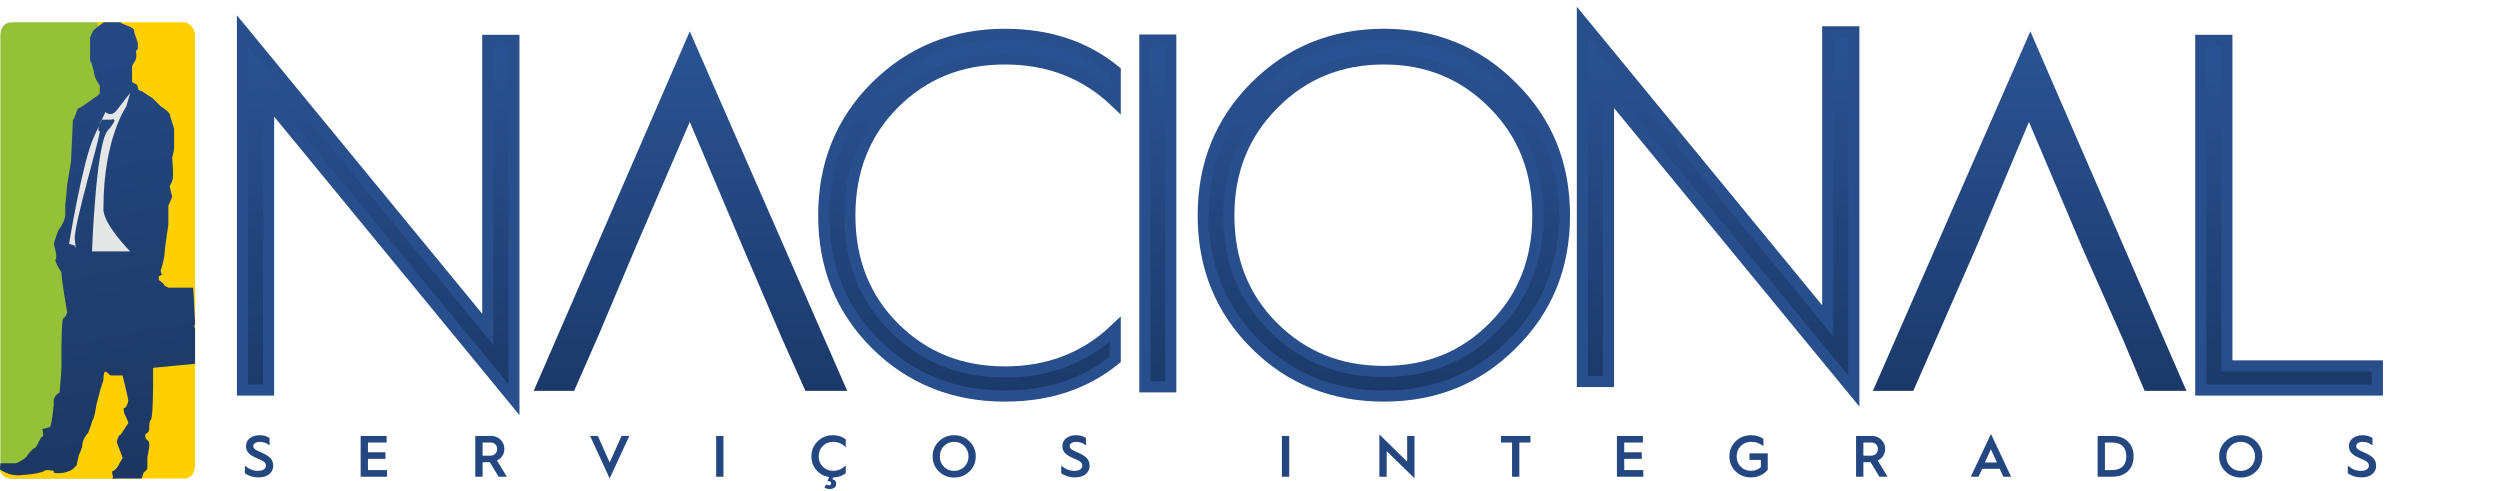
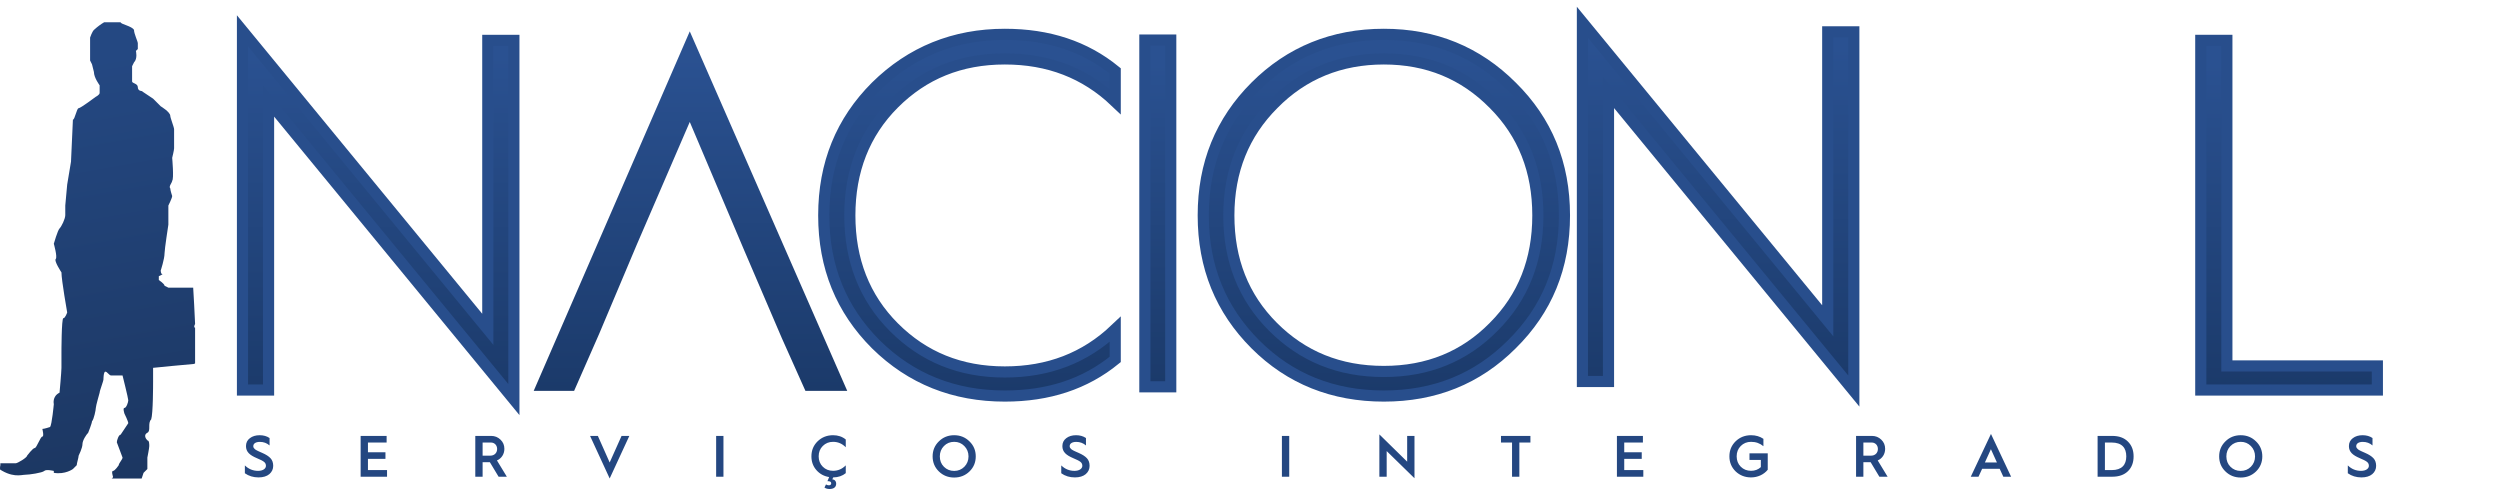
<svg xmlns="http://www.w3.org/2000/svg" style="isolation:isolate" viewBox="0 -1.2 179.4 35.2" width="179.4pt" height="35.2pt">
  <g>
    <clipPath id="_clipPath_7ZCIfJLOzwQjzaRXEl1f04ByS4pCjeUk">
-       <path d=" M 0.849 33.142 L 13.178 33.142 C 13.726 33.142 14 32.731 14 32.183 L 14 1.359 C 14 0.811 13.589 0.4 13.178 0.4 L 0.849 0.4 C 0.301 0.4 0.027 0.811 0.027 1.359 L 0.027 32.183 C -0.11 32.731 0.301 33.142 0.849 33.142 Z " fill="rgb(255,255,255)" />
-     </clipPath>
+       </clipPath>
    <g clip-path="url(#_clipPath_7ZCIfJLOzwQjzaRXEl1f04ByS4pCjeUk)">
-       <path d=" M 7.835 -0.148 L -2.987 0.4 L -2.987 34.923 L 7.013 34.923 L 9.89 30.813 L 7.835 -0.148 Z " fill-rule="evenodd" fill="rgb(148,193,55)" />
-     </g>
+       </g>
    <clipPath id="_clipPath_M5rRVSfmsak94aXPhQ0t9nIQrJpdyPzk">
      <path d=" M 0.849 33.142 L 13.178 33.142 C 13.726 33.142 14 32.731 14 32.183 L 14 1.359 C 14 0.811 13.589 0.4 13.178 0.4 L 0.849 0.4 C 0.301 0.4 0.027 0.811 0.027 1.359 L 0.027 32.183 C -0.11 32.731 0.301 33.142 0.849 33.142 Z " fill="rgb(255,255,255)" />
    </clipPath>
    <g clip-path="url(#_clipPath_M5rRVSfmsak94aXPhQ0t9nIQrJpdyPzk)">
-       <path d=" M 17.014 0.4 L 7.013 0.4 L 7.561 21.086 L 3.999 31.087 L 2.081 32.32 L -0.795 32.32 L -1.343 34.101 L 3.588 34.923 L 7.013 34.923 L 17.014 34.923 L 17.014 0.4 Z " fill-rule="evenodd" fill="rgb(255,208,0)" />
-     </g>
+       </g>
    <clipPath id="_clipPath_1hey8LJEqHXXLS8oNbwr4yDLSXWicKY7">
      <path d=" M 0.849 33.142 L 13.178 33.142 C 13.726 33.142 14 32.731 14 32.183 L 14 1.359 C 14 0.811 13.589 0.4 13.178 0.4 L 0.849 0.4 C 0.301 0.4 0.027 0.811 0.027 1.359 L 0.027 32.183 C -0.11 32.731 0.301 33.142 0.849 33.142 Z " fill="rgb(255,255,255)" />
    </clipPath>
    <g clip-path="url(#_clipPath_1hey8LJEqHXXLS8oNbwr4yDLSXWicKY7)">
      <linearGradient id="_lgradient_19" x1="0.681" y1="0.068" x2="0.75" y2="0.961" gradientTransform="matrix(14.384,0,0,33.466,-0.247,0.245)" gradientUnits="userSpaceOnUse">
        <stop offset="0%" stop-opacity="1" style="stop-color:rgb(36,72,130)" />
        <stop offset="100%" stop-opacity="1" style="stop-color:rgb(28,55,98)" />
      </linearGradient>
      <path d=" M 9.479 4.236 C 9.479 4.236 9.479 4.373 9.479 4.373 C 9.479 4.51 9.479 4.647 9.479 4.647 C 9.479 4.784 9.89 4.784 9.89 5.058 C 9.89 5.332 10.164 5.332 10.164 5.332 L 10.986 5.88 L 11.534 6.428 C 11.534 6.428 12.219 6.839 12.219 7.113 C 12.219 7.25 12.493 7.935 12.493 8.072 C 12.493 8.209 12.493 8.483 12.493 8.757 C 12.493 9.031 12.493 9.305 12.493 9.442 C 12.493 9.579 12.356 10.127 12.356 10.127 C 12.356 10.127 12.493 11.634 12.356 11.771 C 12.356 11.908 12.082 12.182 12.219 12.319 C 12.219 12.456 12.356 12.867 12.356 12.867 C 12.356 13.004 12.082 13.551 12.082 13.551 L 12.082 14.921 C 12.082 14.921 11.808 16.702 11.808 16.976 C 11.808 17.387 11.534 18.209 11.534 18.209 C 11.534 18.209 11.534 18.483 11.671 18.483 C 11.671 18.483 11.397 18.62 11.397 18.62 L 11.397 18.894 C 11.397 18.894 11.808 19.168 11.808 19.305 C 11.808 19.305 12.082 19.442 12.082 19.442 L 12.493 19.442 L 13.863 19.442 C 13.863 19.442 14 21.771 14 22.045 C 13.863 22.319 14 22.319 14 22.319 C 14 22.319 14.137 24.511 14.137 24.648 C 14.137 24.785 14 24.922 13.863 24.922 C 13.726 24.922 10.986 25.196 10.986 25.196 C 10.986 25.196 10.986 25.881 10.986 26.155 C 10.986 26.429 10.986 28.484 10.849 28.895 C 10.575 29.169 10.849 29.717 10.575 29.854 C 10.301 29.991 10.438 30.265 10.575 30.402 C 10.712 30.402 10.712 30.676 10.712 30.813 C 10.712 30.95 10.575 31.635 10.575 31.635 L 10.575 32.457 L 10.301 32.731 C 10.301 32.731 10.164 33.142 10.164 33.142 C 10.164 33.279 9.342 33.827 8.657 33.69 C 8.657 33.69 7.972 33.69 7.972 33.69 C 7.835 33.69 7.835 33.142 7.972 33.142 C 8.109 33.142 8.109 33.005 8.109 33.005 C 8.109 33.005 7.972 32.594 8.109 32.594 C 8.246 32.594 8.52 32.183 8.52 32.183 C 8.52 32.046 8.794 31.772 8.794 31.635 C 8.794 31.635 8.383 30.539 8.383 30.539 C 8.383 30.402 8.52 29.991 8.657 29.991 C 8.657 29.991 9.205 29.169 9.205 29.169 C 9.205 29.032 8.931 28.484 8.931 28.484 C 8.931 28.484 8.794 28.073 8.931 28.073 C 9.068 28.073 9.205 27.662 9.205 27.525 C 9.205 27.388 8.794 25.744 8.794 25.744 C 8.794 25.744 7.972 25.744 7.972 25.744 C 7.835 25.744 7.698 25.47 7.561 25.47 C 7.424 25.47 7.424 26.018 7.424 26.018 C 7.424 26.155 7.15 26.84 7.15 26.977 C 7.15 26.977 6.876 27.936 6.876 28.073 C 6.876 28.21 6.739 28.895 6.602 29.032 C 6.602 29.169 6.328 29.854 6.328 29.854 C 6.191 29.991 5.917 30.402 5.917 30.676 C 5.917 30.95 5.643 31.498 5.643 31.498 C 5.643 31.635 5.506 32.046 5.506 32.183 C 5.506 32.183 5.369 32.32 5.369 32.32 C 5.369 32.32 5.232 32.457 5.232 32.457 C 5.232 32.457 4.684 32.868 3.862 32.731 L 3.862 32.594 C 3.862 32.594 3.314 32.457 3.177 32.594 C 3.04 32.731 2.081 32.868 1.807 32.868 C 1.533 32.868 0.849 33.142 -0.247 32.32 C -0.247 32.32 -0.247 32.046 -0.11 32.046 C 0.027 32.046 0.986 32.046 1.123 32.046 C 1.26 32.046 1.944 31.635 1.944 31.498 C 1.944 31.498 2.355 30.95 2.492 30.95 C 2.629 30.95 2.903 30.128 3.04 30.128 C 3.177 30.128 3.04 29.58 3.04 29.58 C 3.177 29.58 3.588 29.443 3.588 29.443 C 3.725 29.306 3.862 27.799 3.862 27.799 C 3.862 27.799 3.725 27.251 4.273 26.977 C 4.273 26.977 4.41 25.47 4.41 25.196 C 4.41 25.059 4.41 24.1 4.41 24.1 C 4.41 24.1 4.41 21.634 4.547 21.634 C 4.684 21.634 4.821 21.223 4.821 21.223 C 4.821 21.223 4.41 18.894 4.41 18.346 C 4.41 18.346 3.862 17.524 3.999 17.387 C 4.136 17.25 3.862 16.291 3.862 16.291 C 3.862 16.291 4.136 15.332 4.273 15.195 C 4.41 15.058 4.684 14.51 4.684 14.236 C 4.684 13.962 4.684 13.551 4.684 13.551 L 4.821 12.045 L 5.095 10.401 C 5.095 10.401 5.232 7.387 5.232 7.387 C 5.369 7.387 5.506 6.565 5.643 6.565 C 5.78 6.565 6.876 5.743 6.876 5.743 C 6.876 5.743 7.15 5.606 7.15 5.469 C 7.15 5.332 7.15 4.921 7.15 4.921 C 7.15 4.921 6.739 4.373 6.739 3.962 L 6.602 3.414 L 6.465 3.14 L 6.465 1.496 C 6.465 1.496 6.602 1.085 6.739 0.948 C 6.876 0.811 7.698 0.126 7.972 0.263 C 8.246 0.4 8.657 0.4 8.657 0.4 C 8.657 0.537 9.479 0.674 9.616 0.948 C 9.616 1.222 9.89 1.77 9.89 1.907 C 9.89 2.044 9.89 2.318 9.89 2.318 L 9.753 2.455 C 9.753 2.455 9.89 3.003 9.616 3.277 C 9.479 3.551 9.479 3.551 9.479 3.551 L 9.479 3.962 C 9.479 3.962 9.479 4.373 9.479 4.236 Z " fill-rule="evenodd" fill="url(#_lgradient_19)" />
    </g>
    <clipPath id="_clipPath_5rYg7vELHFrgWaLQhT0zCOvwtG7Wewdv">
      <path d=" M 0.849 33.142 L 13.178 33.142 C 13.726 33.142 14 32.731 14 32.183 L 14 1.359 C 14 0.811 13.589 0.4 13.178 0.4 L 0.849 0.4 C 0.301 0.4 0.027 0.811 0.027 1.359 L 0.027 32.183 C -0.11 32.731 0.301 33.142 0.849 33.142 Z " fill="rgb(255,255,255)" />
    </clipPath>
    <g clip-path="url(#_clipPath_5rYg7vELHFrgWaLQhT0zCOvwtG7Wewdv)">
-       <path d=" M 7.561 6.839 C 7.561 6.839 7.972 7.25 8.383 6.702 L 9.342 5.469 L 9.068 6.428 C 9.068 6.428 7.424 8.757 7.424 13.688 C 7.287 14.784 9.342 16.839 9.342 16.839 L 6.602 16.839 C 6.602 16.839 6.876 9.305 7.698 8.209 C 8.657 7.113 7.972 7.387 7.972 7.387 L 7.287 7.387 C 7.287 7.387 6.876 8.209 7.15 8.209 C 7.287 8.346 5.232 15.058 5.369 16.017 C 5.506 16.976 5.369 16.428 5.369 16.428 L 4.958 16.291 C 4.958 16.291 5.917 10.401 6.739 8.62 C 7.561 6.839 7.561 6.839 7.561 6.839 Z " fill="rgb(229,231,231)" />
-     </g>
+       </g>
  </g>
  <g>
    <linearGradient id="_lgradient_20" x1="0.434" y1="0.069" x2="0.434" y2="0.996" gradientTransform="matrix(19.476,0,0,26.46,17.4,1.012)" gradientUnits="userSpaceOnUse">
      <stop offset="0%" stop-opacity="1" style="stop-color:rgb(42,81,145)" />
      <stop offset="100%" stop-opacity="1" style="stop-color:rgb(27,58,106)" />
    </linearGradient>
    <path d=" M 19.272 26.788 L 19.272 6.052 L 36.876 27.472 L 36.876 1.696 L 35.004 1.696 L 35.004 22.432 L 17.4 1.012 L 17.4 26.788 L 19.272 26.788 L 19.272 26.788 L 19.272 26.788 L 19.272 26.788 L 19.272 26.788 L 19.272 26.788 L 19.272 26.788 Z " fill="url(#_lgradient_20)" vector-effect="non-scaling-stroke" stroke-width="0.8" stroke="rgb(40,78,140)" stroke-linejoin="miter" stroke-linecap="butt" stroke-miterlimit="4" />
    <linearGradient id="_lgradient_21" x1="0.434" y1="0.069" x2="0.434" y2="0.996" gradientTransform="matrix(20.916,0,0,25.956,59.112,1.264)" gradientUnits="userSpaceOnUse">
      <stop offset="0%" stop-opacity="1" style="stop-color:rgb(42,81,145)" />
      <stop offset="100%" stop-opacity="1" style="stop-color:rgb(27,58,106)" />
    </linearGradient>
    <path d=" M 72.108 1.264 C 68.472 1.264 65.376 2.524 62.856 5.008 C 60.372 7.492 59.112 10.552 59.112 14.26 C 59.112 17.968 60.372 21.028 62.856 23.512 C 65.376 25.996 68.472 27.22 72.108 27.22 C 75.24 27.22 77.868 26.356 80.028 24.592 L 80.028 22.432 C 77.868 24.484 75.24 25.492 72.108 25.492 C 68.904 25.492 66.276 24.412 64.152 22.288 C 62.028 20.164 60.984 17.464 60.984 14.26 C 60.984 11.056 62.028 8.356 64.152 6.232 C 66.276 4.108 68.904 3.028 72.108 3.028 C 75.24 3.028 77.868 4.036 80.028 6.088 L 80.028 3.892 C 77.868 2.128 75.24 1.264 72.108 1.264 L 72.108 1.264 L 72.108 1.264 L 72.108 1.264 L 72.108 1.264 L 72.108 1.264 L 72.108 1.264 Z " fill="url(#_lgradient_21)" vector-effect="non-scaling-stroke" stroke-width="0.8" stroke="rgb(40,78,140)" stroke-linejoin="miter" stroke-linecap="butt" stroke-miterlimit="4" />
    <linearGradient id="_lgradient_22" x1="0.434" y1="0.069" x2="0.434" y2="0.996" gradientTransform="matrix(1.856,0,0,24.883,82.156,1.674)" gradientUnits="userSpaceOnUse">
      <stop offset="0%" stop-opacity="1" style="stop-color:rgb(42,81,145)" />
      <stop offset="100%" stop-opacity="1" style="stop-color:rgb(27,58,106)" />
    </linearGradient>
    <path d=" M 84.013 26.557 L 84.013 1.674 L 82.156 1.674 L 82.156 26.557 L 84.013 26.557 L 84.013 26.557 L 84.013 26.557 L 84.013 26.557 L 84.013 26.557 L 84.013 26.557 Z " fill="url(#_lgradient_22)" vector-effect="non-scaling-stroke" stroke-width="0.8" stroke="rgb(40,78,140)" stroke-linejoin="miter" stroke-linecap="butt" stroke-miterlimit="4" />
    <linearGradient id="_lgradient_23" x1="0.434" y1="0.069" x2="0.434" y2="0.996" gradientTransform="matrix(19.476,0,0,26.46,113.554,0.4)" gradientUnits="userSpaceOnUse">
      <stop offset="0%" stop-opacity="1" style="stop-color:rgb(42,81,145)" />
      <stop offset="100%" stop-opacity="1" style="stop-color:rgb(27,58,106)" />
    </linearGradient>
    <path d=" M 115.426 26.176 L 115.426 5.44 L 133.03 26.86 L 133.03 1.084 L 131.158 1.084 L 131.158 21.82 L 113.554 0.4 L 113.554 26.176 L 115.426 26.176 L 115.426 26.176 L 115.426 26.176 L 115.426 26.176 Z " fill="url(#_lgradient_23)" vector-effect="non-scaling-stroke" stroke-width="0.8" stroke="rgb(40,78,140)" stroke-linejoin="miter" stroke-linecap="butt" stroke-miterlimit="4" />
    <linearGradient id="_lgradient_24" x1="0.434" y1="0.069" x2="0.434" y2="0.996" gradientTransform="matrix(22.5,0,0,25.8,134.398,1.051)" gradientUnits="userSpaceOnUse">
      <stop offset="0%" stop-opacity="1" style="stop-color:rgb(42,81,145)" />
      <stop offset="100%" stop-opacity="1" style="stop-color:rgb(27,58,106)" />
    </linearGradient>
-     <path d=" M 137.298 26.85 L 139.098 22.751 L 139.098 22.751 L 141.898 16.35 L 145.598 7.551 L 149.498 16.751 L 152.298 23.051 L 153.898 26.85 L 156.898 26.85 L 145.698 1.051 L 134.398 26.85 L 137.298 26.85 L 137.298 26.85 L 137.298 26.85 Z " fill="url(#_lgradient_24)" />
    <linearGradient id="_lgradient_25" x1="0.434" y1="0.069" x2="0.434" y2="0.996" gradientTransform="matrix(22.5,0,0,25.8,38.298,1.051)" gradientUnits="userSpaceOnUse">
      <stop offset="0%" stop-opacity="1" style="stop-color:rgb(42,81,145)" />
      <stop offset="100%" stop-opacity="1" style="stop-color:rgb(27,58,106)" />
    </linearGradient>
    <path d=" M 41.198 26.85 L 42.998 22.751 L 42.998 22.751 L 45.698 16.35 L 49.498 7.551 L 53.398 16.751 L 56.098 23.051 L 57.798 26.85 L 60.798 26.85 L 49.498 1.051 L 38.298 26.85 L 41.198 26.85 L 41.198 26.85 Z " fill="url(#_lgradient_25)" />
    <linearGradient id="_lgradient_26" x1="0.434" y1="0.069" x2="0.434" y2="0.996" gradientTransform="matrix(25.92,0,0,25.956,86.345,1.264)" gradientUnits="userSpaceOnUse">
      <stop offset="0%" stop-opacity="1" style="stop-color:rgb(42,81,145)" />
      <stop offset="100%" stop-opacity="1" style="stop-color:rgb(27,58,106)" />
    </linearGradient>
    <path d=" M 99.305 1.264 C 95.669 1.264 92.573 2.524 90.089 5.008 C 87.605 7.492 86.345 10.552 86.345 14.26 C 86.345 17.968 87.605 21.028 90.089 23.512 C 92.573 25.996 95.669 27.22 99.305 27.22 C 102.941 27.22 106.001 25.996 108.485 23.512 C 111.005 21.028 112.265 17.968 112.265 14.26 C 112.265 10.552 111.005 7.492 108.485 5.008 C 106.001 2.524 102.941 1.264 99.305 1.264 L 99.305 1.264 L 99.305 1.264 L 99.305 1.264 L 99.305 1.264 L 99.305 1.264 Z  M 99.305 25.456 C 96.101 25.456 93.473 24.376 91.349 22.252 C 89.225 20.128 88.181 17.464 88.181 14.26 C 88.181 11.056 89.261 8.392 91.385 6.268 C 93.509 4.108 96.173 3.028 99.305 3.028 C 102.437 3.028 105.065 4.108 107.189 6.268 C 109.313 8.392 110.357 11.056 110.357 14.26 C 110.357 17.464 109.313 20.128 107.189 22.252 C 105.101 24.376 102.473 25.456 99.305 25.456 L 99.305 25.456 L 99.305 25.456 L 99.305 25.456 L 99.305 25.456 L 99.305 25.456 Z " fill-rule="evenodd" fill="url(#_lgradient_26)" vector-effect="non-scaling-stroke" stroke-width="0.8" stroke="rgb(40,78,140)" stroke-linejoin="miter" stroke-linecap="butt" stroke-miterlimit="4" />
    <linearGradient id="_lgradient_27" x1="0.434" y1="0.069" x2="0.434" y2="0.996" gradientTransform="matrix(12.672,0,0,25.092,157.928,1.696)" gradientUnits="userSpaceOnUse">
      <stop offset="0%" stop-opacity="1" style="stop-color:rgb(42,81,145)" />
      <stop offset="100%" stop-opacity="1" style="stop-color:rgb(27,58,106)" />
    </linearGradient>
    <path d=" M 170.6 26.788 L 170.6 25.06 L 159.8 25.06 L 159.8 1.696 L 157.928 1.696 L 157.928 26.788 L 170.6 26.788 Z " fill="url(#_lgradient_27)" vector-effect="non-scaling-stroke" stroke-width="0.8" stroke="rgb(40,78,140)" stroke-linejoin="miter" stroke-linecap="butt" stroke-miterlimit="4" />
    <path d=" M 92.515 33.009 L 92.515 30.081 L 91.99 30.081 L 91.99 33.009 L 92.515 33.009 Z  M 99.508 33.009 L 99.508 31.169 L 101.503 33.118 L 101.503 30.081 L 100.978 30.081 L 100.978 31.929 L 98.983 29.972 L 98.983 33.009 L 99.508 33.009 Z  M 109.029 33.009 L 109.029 30.556 L 109.823 30.556 L 109.823 30.081 L 107.71 30.081 L 107.71 30.556 L 108.504 30.556 L 108.504 33.009 L 109.029 33.009 Z  M 117.924 33.009 L 117.924 32.534 L 116.555 32.534 L 116.555 31.728 L 117.811 31.728 L 117.811 31.253 L 116.555 31.253 L 116.555 30.556 L 117.895 30.556 L 117.895 30.081 L 116.03 30.081 L 116.03 33.009 L 117.924 33.009 Z  M 125.656 30.031 C 125.224 30.031 124.854 30.174 124.552 30.464 C 124.254 30.753 124.102 31.115 124.102 31.547 C 124.102 31.98 124.254 32.341 124.552 32.631 C 124.854 32.916 125.224 33.059 125.656 33.059 C 126.139 33.059 126.58 32.849 126.853 32.509 L 126.853 31.329 L 125.543 31.329 L 125.543 31.803 L 126.358 31.803 L 126.358 32.32 C 126.169 32.496 125.934 32.585 125.656 32.585 C 125.362 32.585 125.115 32.488 124.917 32.291 C 124.72 32.093 124.623 31.845 124.623 31.547 C 124.623 31.249 124.72 31.001 124.917 30.804 C 125.115 30.606 125.362 30.506 125.656 30.506 C 126.001 30.506 126.295 30.611 126.543 30.821 L 126.543 30.291 C 126.291 30.119 125.997 30.031 125.656 30.031 Z  M 133.716 33.009 L 133.716 31.967 L 134.228 31.967 L 134.237 31.967 L 134.863 33.009 L 135.455 33.009 L 134.745 31.841 C 135.064 31.707 135.278 31.392 135.278 31.01 C 135.278 30.745 135.186 30.527 135.001 30.35 C 134.816 30.17 134.594 30.081 134.329 30.081 L 133.191 30.081 L 133.191 33.009 L 133.716 33.009 Z  M 133.716 30.556 L 134.317 30.556 C 134.569 30.556 134.758 30.749 134.758 31.018 C 134.758 31.299 134.56 31.497 134.275 31.497 L 133.716 31.497 L 133.716 30.556 Z  M 141.977 33.009 L 142.238 32.442 L 143.498 32.442 L 143.758 33.009 L 144.317 33.009 L 142.872 29.939 L 141.423 33.009 L 141.977 33.009 Z  M 142.868 31.035 L 143.3 31.988 L 142.435 31.988 L 142.868 31.035 Z  M 151.574 33.009 C 152.057 33.009 152.435 32.874 152.704 32.61 C 152.973 32.345 153.107 31.992 153.107 31.551 C 153.107 31.11 152.973 30.758 152.7 30.489 C 152.431 30.216 152.053 30.081 151.57 30.081 L 150.524 30.081 L 150.524 33.009 L 151.574 33.009 Z  M 151.049 30.556 L 151.532 30.556 C 152.267 30.556 152.582 30.934 152.582 31.551 C 152.582 32.152 152.263 32.534 151.536 32.534 L 151.049 32.534 L 151.049 30.556 Z  M 160.793 33.068 C 161.225 33.068 161.595 32.921 161.893 32.631 C 162.191 32.341 162.343 31.98 162.343 31.551 C 162.343 31.123 162.191 30.762 161.889 30.472 C 161.591 30.178 161.225 30.031 160.793 30.031 C 160.36 30.031 159.995 30.178 159.697 30.472 C 159.398 30.762 159.247 31.123 159.247 31.551 C 159.247 31.98 159.398 32.341 159.697 32.631 C 159.995 32.921 160.36 33.068 160.793 33.068 Z  M 159.764 31.551 C 159.764 31.257 159.86 31.01 160.058 30.808 C 160.255 30.606 160.503 30.506 160.793 30.506 C 161.083 30.506 161.326 30.606 161.524 30.808 C 161.721 31.01 161.822 31.257 161.822 31.551 C 161.822 31.845 161.721 32.093 161.524 32.295 C 161.326 32.492 161.083 32.593 160.793 32.593 C 160.503 32.593 160.255 32.492 160.058 32.295 C 159.86 32.097 159.764 31.85 159.764 31.551 Z  M 168.479 32.761 C 168.756 32.958 169.083 33.059 169.457 33.059 C 169.789 33.059 170.049 32.979 170.234 32.824 C 170.419 32.664 170.511 32.467 170.511 32.228 C 170.511 32.005 170.448 31.824 170.322 31.686 C 170.196 31.547 169.995 31.417 169.713 31.295 C 169.692 31.283 169.646 31.266 169.579 31.236 L 169.44 31.173 C 169.394 31.152 169.264 31.089 169.226 31.056 C 169.155 30.993 169.067 30.909 169.083 30.812 C 169.083 30.632 169.256 30.51 169.554 30.51 C 169.823 30.51 170.054 30.594 170.251 30.766 L 170.251 30.233 C 170.054 30.098 169.814 30.031 169.541 30.031 C 169.256 30.031 169.02 30.102 168.836 30.245 C 168.651 30.384 168.558 30.573 168.558 30.812 C 168.558 31.232 168.831 31.463 169.335 31.677 C 169.592 31.782 169.764 31.871 169.852 31.942 C 169.944 32.013 169.991 32.106 169.991 32.228 C 169.991 32.425 169.781 32.589 169.428 32.589 C 169.062 32.589 168.743 32.459 168.479 32.198 L 168.479 32.761 L 168.479 32.761 Z  M 17.572 32.761 C 17.849 32.958 18.177 33.059 18.551 33.059 C 18.882 33.059 19.143 32.979 19.328 32.824 C 19.512 32.664 19.605 32.467 19.605 32.228 C 19.605 32.005 19.542 31.824 19.416 31.686 C 19.29 31.547 19.088 31.417 18.807 31.295 C 18.786 31.283 18.74 31.266 18.672 31.236 L 18.534 31.173 C 18.488 31.152 18.357 31.089 18.32 31.056 C 18.248 30.993 18.16 30.909 18.177 30.812 C 18.177 30.632 18.349 30.51 18.647 30.51 C 18.916 30.51 19.147 30.594 19.344 30.766 L 19.344 30.233 C 19.147 30.098 18.908 30.031 18.635 30.031 C 18.349 30.031 18.114 30.102 17.929 30.245 C 17.744 30.384 17.652 30.573 17.652 30.812 C 17.652 31.232 17.925 31.463 18.429 31.677 C 18.685 31.782 18.857 31.871 18.945 31.942 C 19.038 32.013 19.084 32.106 19.084 32.228 C 19.084 32.425 18.874 32.589 18.521 32.589 C 18.156 32.589 17.837 32.459 17.572 32.198 L 17.572 32.761 L 17.572 32.761 Z  M 27.774 33.009 L 27.774 32.534 L 26.404 32.534 L 26.404 31.728 L 27.66 31.728 L 27.66 31.253 L 26.404 31.253 L 26.404 30.556 L 27.744 30.556 L 27.744 30.081 L 25.879 30.081 L 25.879 33.009 L 27.774 33.009 Z  M 34.632 33.009 L 34.632 31.967 L 35.144 31.967 L 35.153 31.967 L 35.779 33.009 L 36.371 33.009 L 35.661 31.841 C 35.98 31.707 36.194 31.392 36.194 31.01 C 36.194 30.745 36.102 30.527 35.917 30.35 C 35.732 30.17 35.51 30.081 35.245 30.081 L 34.107 30.081 L 34.107 33.009 L 34.632 33.009 Z  M 34.632 30.556 L 35.233 30.556 C 35.485 30.556 35.674 30.749 35.674 31.018 C 35.674 31.299 35.476 31.497 35.191 31.497 L 34.632 31.497 L 34.632 30.556 Z  M 45.161 30.081 L 44.603 30.081 L 43.75 31.988 L 42.902 30.081 L 42.343 30.081 L 43.75 33.135 L 45.161 30.081 Z  M 51.915 33.009 L 51.915 30.081 L 51.39 30.081 L 51.39 33.009 L 51.915 33.009 Z  M 58.227 31.547 C 58.227 31.929 58.345 32.261 58.584 32.534 C 58.823 32.807 59.13 32.975 59.5 33.034 L 59.378 33.328 C 59.563 33.328 59.647 33.366 59.647 33.488 C 59.647 33.572 59.579 33.626 59.483 33.626 C 59.411 33.626 59.344 33.605 59.273 33.563 L 59.164 33.786 C 59.26 33.857 59.382 33.891 59.525 33.891 C 59.823 33.891 60.004 33.761 60.004 33.509 C 60.004 33.324 59.882 33.202 59.726 33.202 L 59.789 33.059 C 60.151 33.055 60.453 32.95 60.692 32.753 L 60.692 32.194 C 60.436 32.454 60.134 32.585 59.781 32.585 C 59.487 32.585 59.239 32.488 59.042 32.291 C 58.844 32.093 58.748 31.845 58.748 31.547 C 58.748 31.249 58.844 31.001 59.042 30.804 C 59.239 30.606 59.487 30.506 59.781 30.506 C 60.134 30.506 60.436 30.636 60.692 30.896 L 60.692 30.338 C 60.44 30.132 60.138 30.031 59.781 30.031 C 59.348 30.031 58.979 30.174 58.676 30.464 C 58.378 30.753 58.227 31.115 58.227 31.547 Z  M 68.471 33.068 C 68.903 33.068 69.273 32.921 69.571 32.631 C 69.869 32.341 70.02 31.98 70.02 31.551 C 70.02 31.123 69.869 30.762 69.567 30.472 C 69.269 30.178 68.903 30.031 68.471 30.031 C 68.038 30.031 67.673 30.178 67.374 30.472 C 67.076 30.762 66.925 31.123 66.925 31.551 C 66.925 31.98 67.076 32.341 67.374 32.631 C 67.673 32.921 68.038 33.068 68.471 33.068 Z  M 67.442 31.551 C 67.442 31.257 67.538 31.01 67.736 30.808 C 67.933 30.606 68.181 30.506 68.471 30.506 C 68.76 30.506 69.004 30.606 69.201 30.808 C 69.399 31.01 69.5 31.257 69.5 31.551 C 69.5 31.845 69.399 32.093 69.201 32.295 C 69.004 32.492 68.76 32.593 68.471 32.593 C 68.181 32.593 67.933 32.492 67.736 32.295 C 67.538 32.097 67.442 31.85 67.442 31.551 Z  M 76.156 32.761 C 76.434 32.958 76.761 33.059 77.135 33.059 C 77.467 33.059 77.727 32.979 77.912 32.824 C 78.097 32.664 78.189 32.467 78.189 32.228 C 78.189 32.005 78.126 31.824 78 31.686 C 77.874 31.547 77.673 31.417 77.391 31.295 C 77.37 31.283 77.324 31.266 77.257 31.236 L 77.118 31.173 C 77.072 31.152 76.942 31.089 76.904 31.056 C 76.833 30.993 76.744 30.909 76.761 30.812 C 76.761 30.632 76.933 30.51 77.232 30.51 C 77.5 30.51 77.731 30.594 77.929 30.766 L 77.929 30.233 C 77.731 30.098 77.492 30.031 77.219 30.031 C 76.933 30.031 76.698 30.102 76.513 30.245 C 76.329 30.384 76.236 30.573 76.236 30.812 C 76.236 31.232 76.509 31.463 77.013 31.677 C 77.269 31.782 77.442 31.871 77.53 31.942 C 77.622 32.013 77.668 32.106 77.668 32.228 C 77.668 32.425 77.458 32.589 77.106 32.589 C 76.74 32.589 76.421 32.459 76.156 32.198 L 76.156 32.761 L 76.156 32.761 Z " fill="rgb(36,71,129)" />
  </g>
</svg>